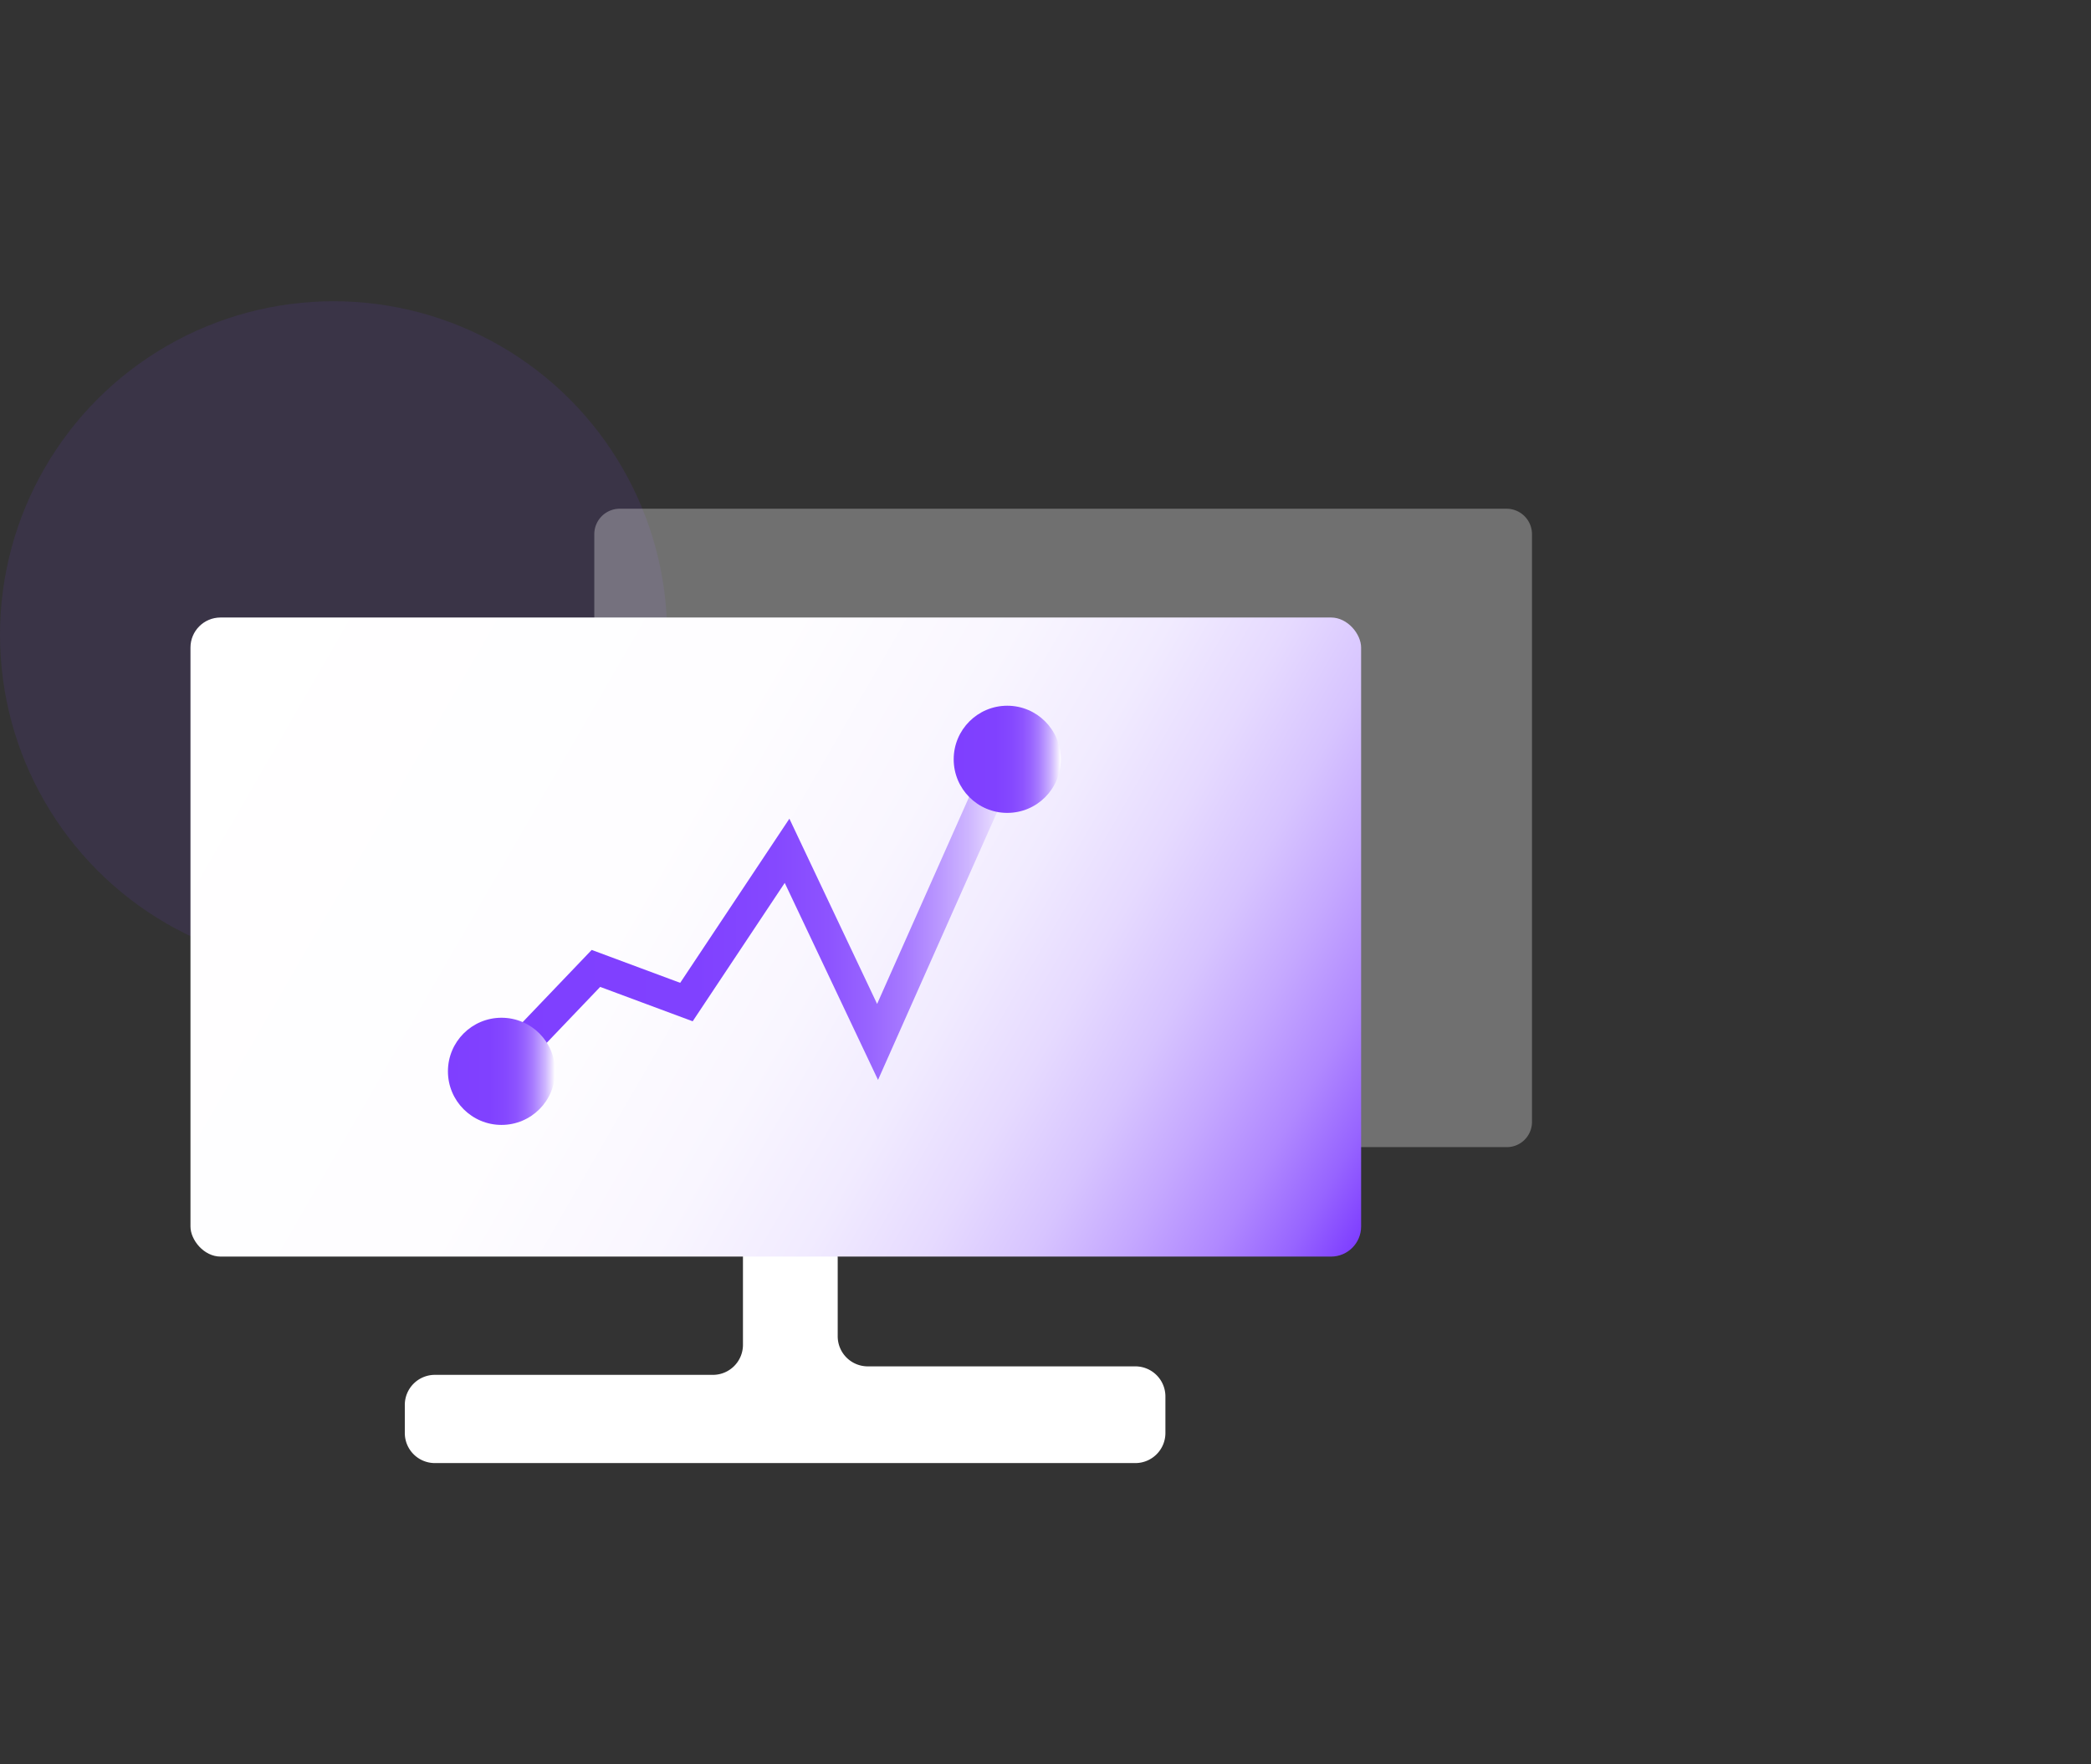
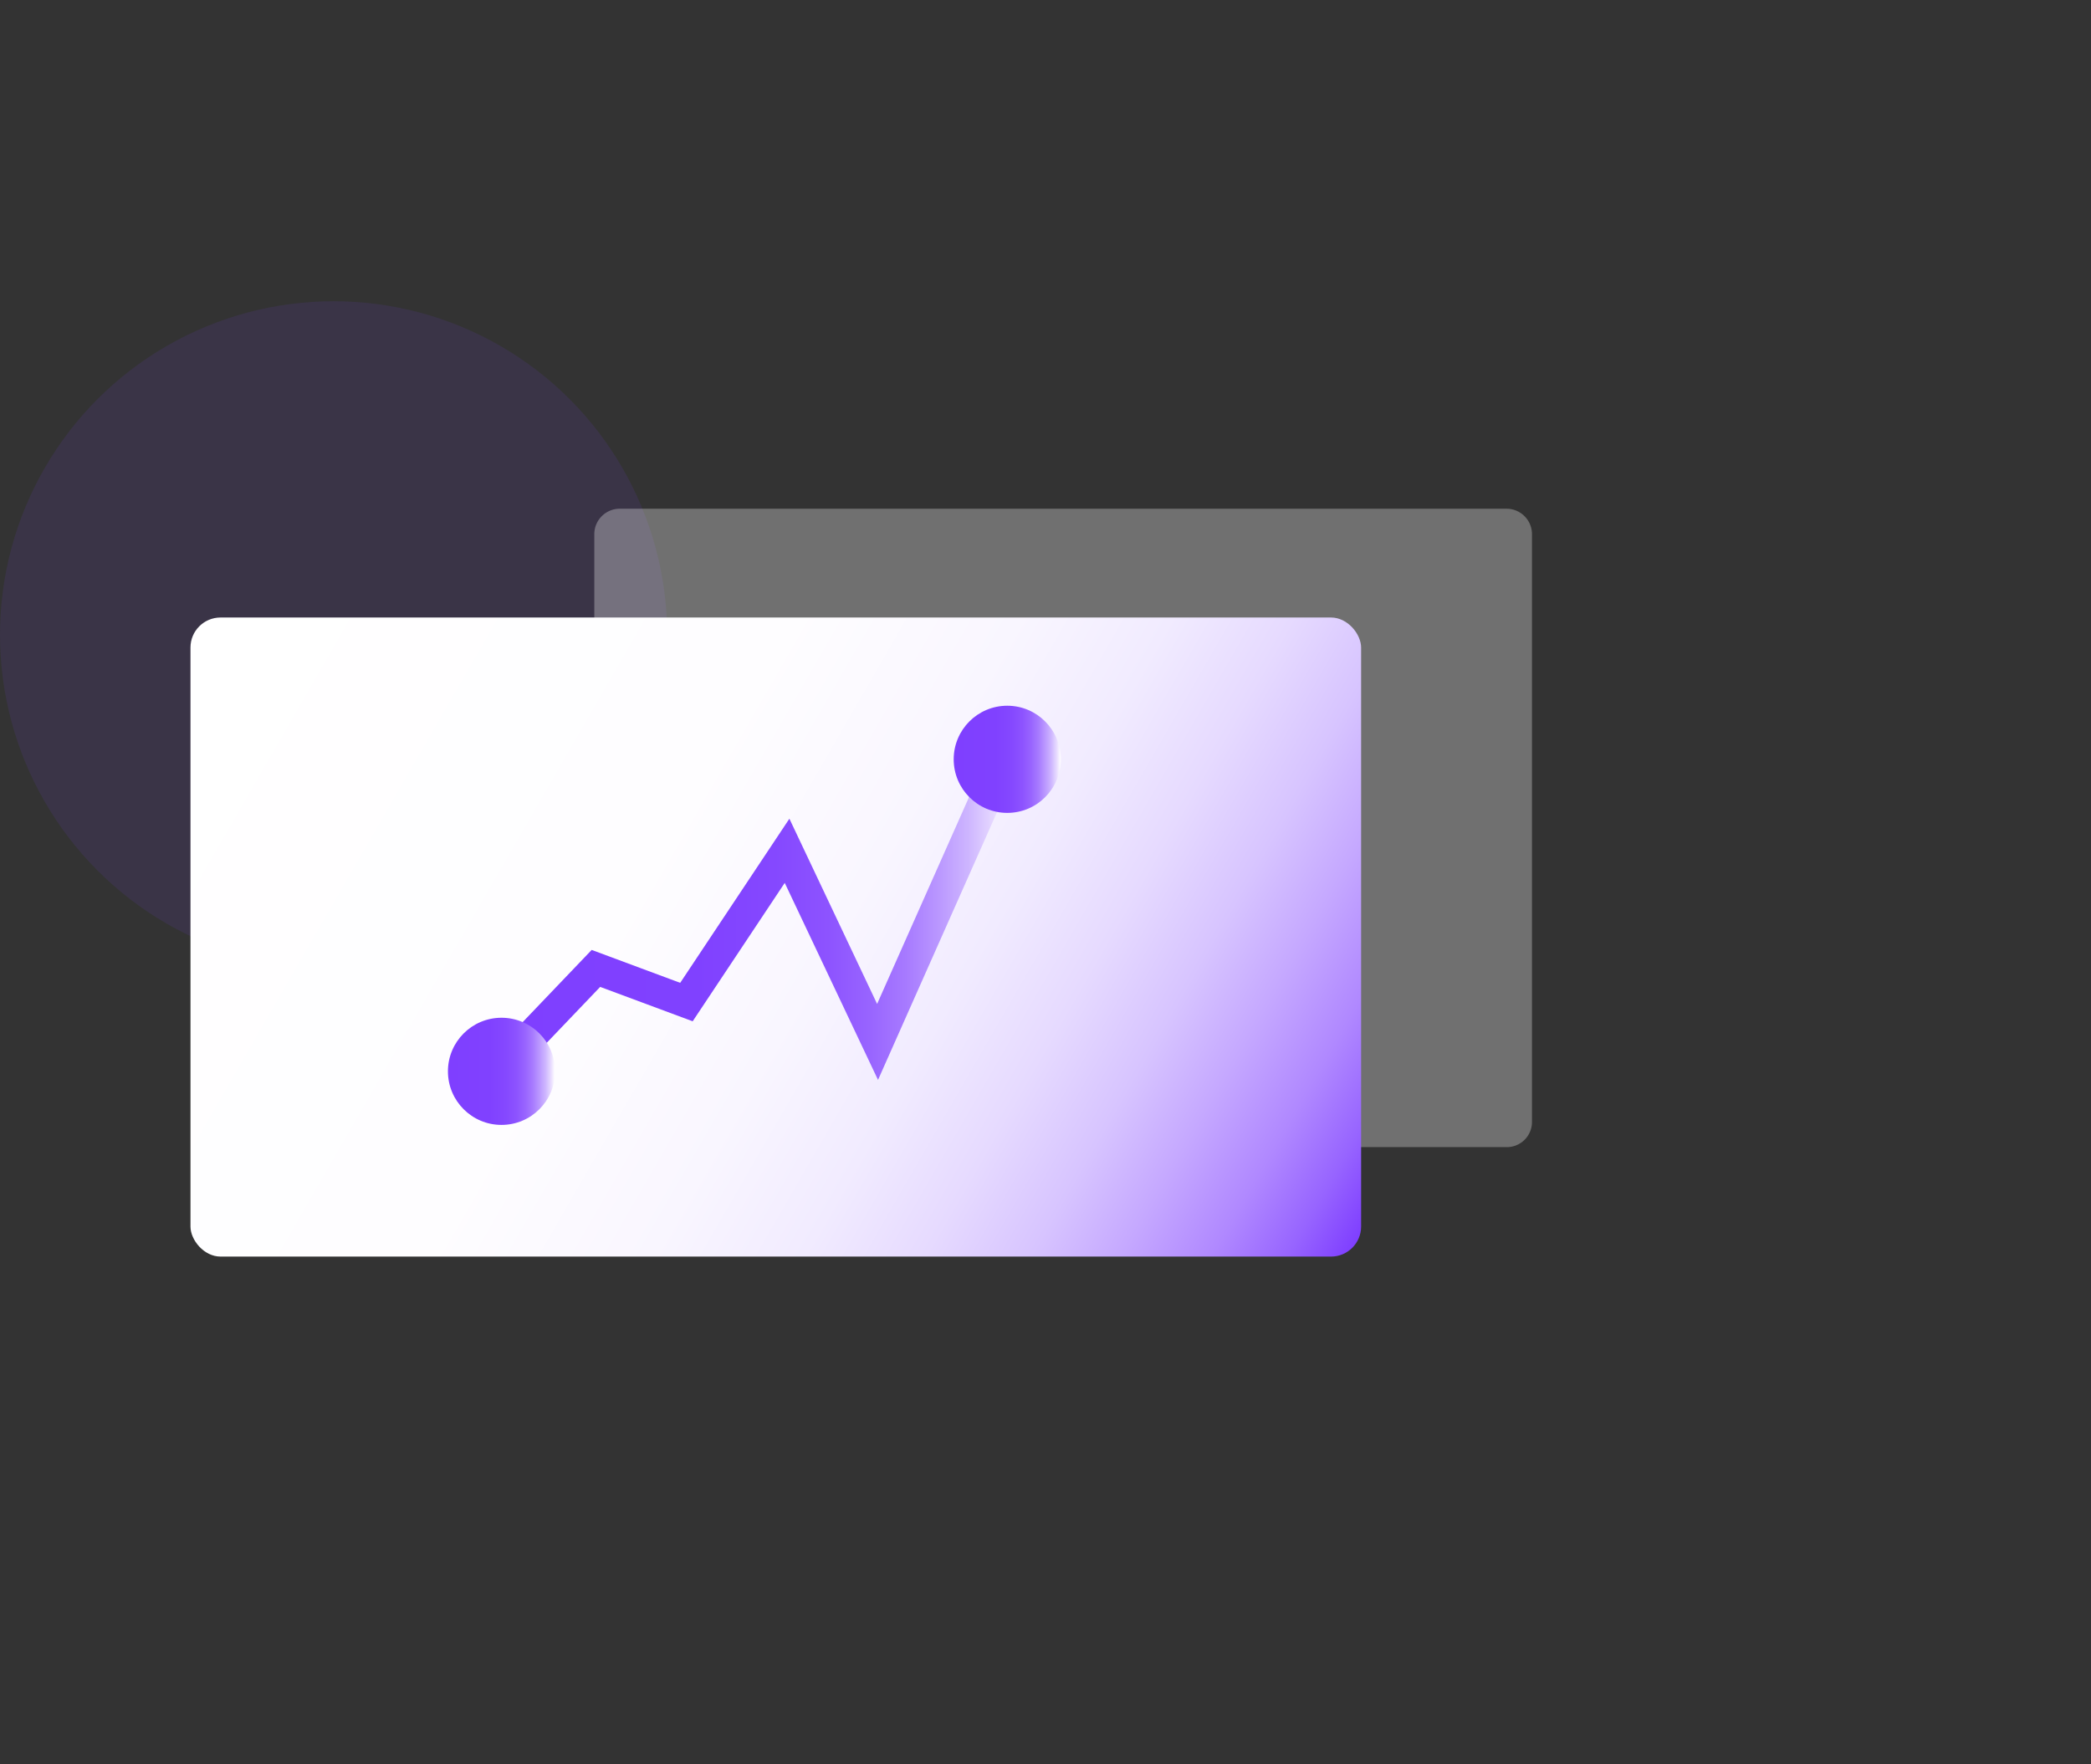
<svg xmlns="http://www.w3.org/2000/svg" xmlns:xlink="http://www.w3.org/1999/xlink" id="图层_1" data-name="图层 1" viewBox="0 0 64 54">
  <rect x="0" y="0" width="64" height="54" fill="#333333" stroke="none" />
  <defs>
    <style>.cls-1{fill:#7f3fff;opacity:0.1;}.cls-2,.cls-3{fill:#fff;}.cls-2{opacity:0.3;}.cls-4{fill:url(#未命名的渐变_5);}.cls-5{fill:none;stroke-miterlimit:10;stroke-width:0.97px;stroke:url(#未命名的渐变_12);}.cls-6{fill:url(#未命名的渐变_12-2);}.cls-7{fill:url(#未命名的渐变_12-3);}</style>
    <linearGradient id="未命名的渐变_5" x1="6.36" y1="18.64" x2="41.12" y2="38.71" gradientUnits="userSpaceOnUse">
      <stop offset="0" stop-color="#fff" />
      <stop offset="0.39" stop-color="#fefdff" />
      <stop offset="0.54" stop-color="#f9f6ff" />
      <stop offset="0.64" stop-color="#f1ebff" />
      <stop offset="0.72" stop-color="#e6daff" />
      <stop offset="0.79" stop-color="#d7c4ff" />
      <stop offset="0.85" stop-color="#c5a8ff" />
      <stop offset="0.91" stop-color="#b088ff" />
      <stop offset="0.96" stop-color="#9764ff" />
      <stop offset="1" stop-color="#7f3fff" />
    </linearGradient>
    <linearGradient id="未命名的渐变_12" x1="15.06" y1="28.1" x2="31.1" y2="28.1" gradientUnits="userSpaceOnUse">
      <stop offset="0" stop-color="#7f3fff" />
      <stop offset="0.39" stop-color="#8041ff" />
      <stop offset="0.54" stop-color="#8548ff" />
      <stop offset="0.64" stop-color="#8d53ff" />
      <stop offset="0.72" stop-color="#9864ff" />
      <stop offset="0.79" stop-color="#a77aff" />
      <stop offset="0.85" stop-color="#b996ff" />
      <stop offset="0.91" stop-color="#ceb6ff" />
      <stop offset="0.96" stop-color="#e7daff" />
      <stop offset="1" stop-color="#fff" />
    </linearGradient>
    <linearGradient id="未命名的渐变_12-2" x1="29.19" y1="23.24" x2="32.47" y2="23.24" xlink:href="#未命名的渐变_12" />
    <linearGradient id="未命名的渐变_12-3" x1="13.71" y1="32.79" x2="16.99" y2="32.79" xlink:href="#未命名的渐变_12" />
  </defs>
  <title>混合虚拟化</title>
  <circle class="cls-1" cx="10.21" cy="19.43" r="10.21" />
  <path class="cls-2" d="M18.19,19.48V16.34a.78.78,0,0,1,.78-.77H46.11a.78.78,0,0,1,.78.77v18a.77.77,0,0,1-.78.77H37" />
-   <path class="cls-3" d="M22.74,38.47v2.69a.92.92,0,0,1-.91.92H13.31a.92.92,0,0,0-.92.92v.86a.92.92,0,0,0,.92.92H34.76a.92.92,0,0,0,.91-.92V42.74a.92.92,0,0,0-.91-.92h-8.2a.92.92,0,0,1-.92-.92V38.52a.92.92,0,0,0-.88-.92l-1.06-.05A.93.93,0,0,0,22.74,38.47Z" />
  <rect class="cls-4" x="5.83" y="18.9" width="35.83" height="19.56" rx="0.92" />
  <polyline class="cls-5" points="15.41 32.6 18.24 29.64 21.01 30.67 24.09 26.04 26.86 31.89 30.66 23.34" />
  <circle class="cls-6" cx="30.83" cy="23.24" r="1.64" />
  <circle class="cls-7" cx="15.35" cy="32.79" r="1.64" />
</svg>